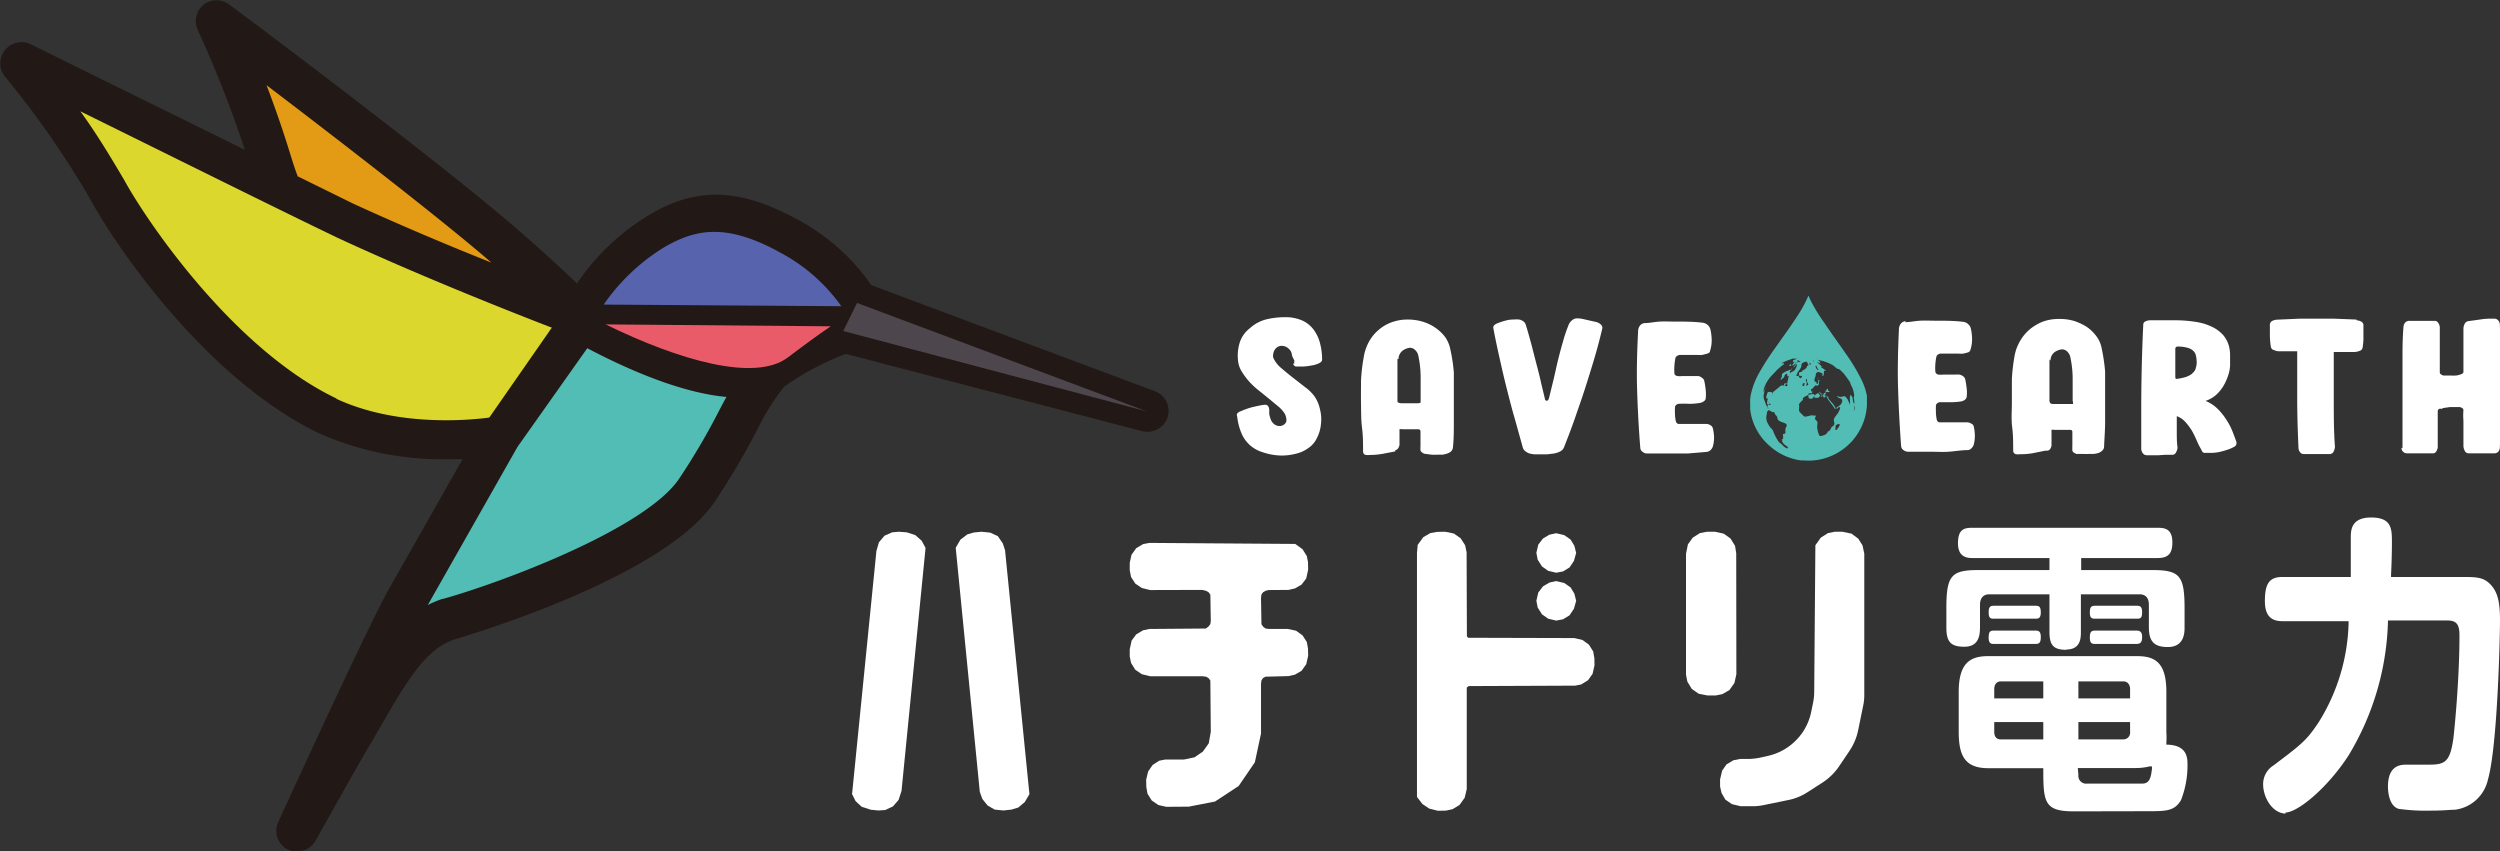
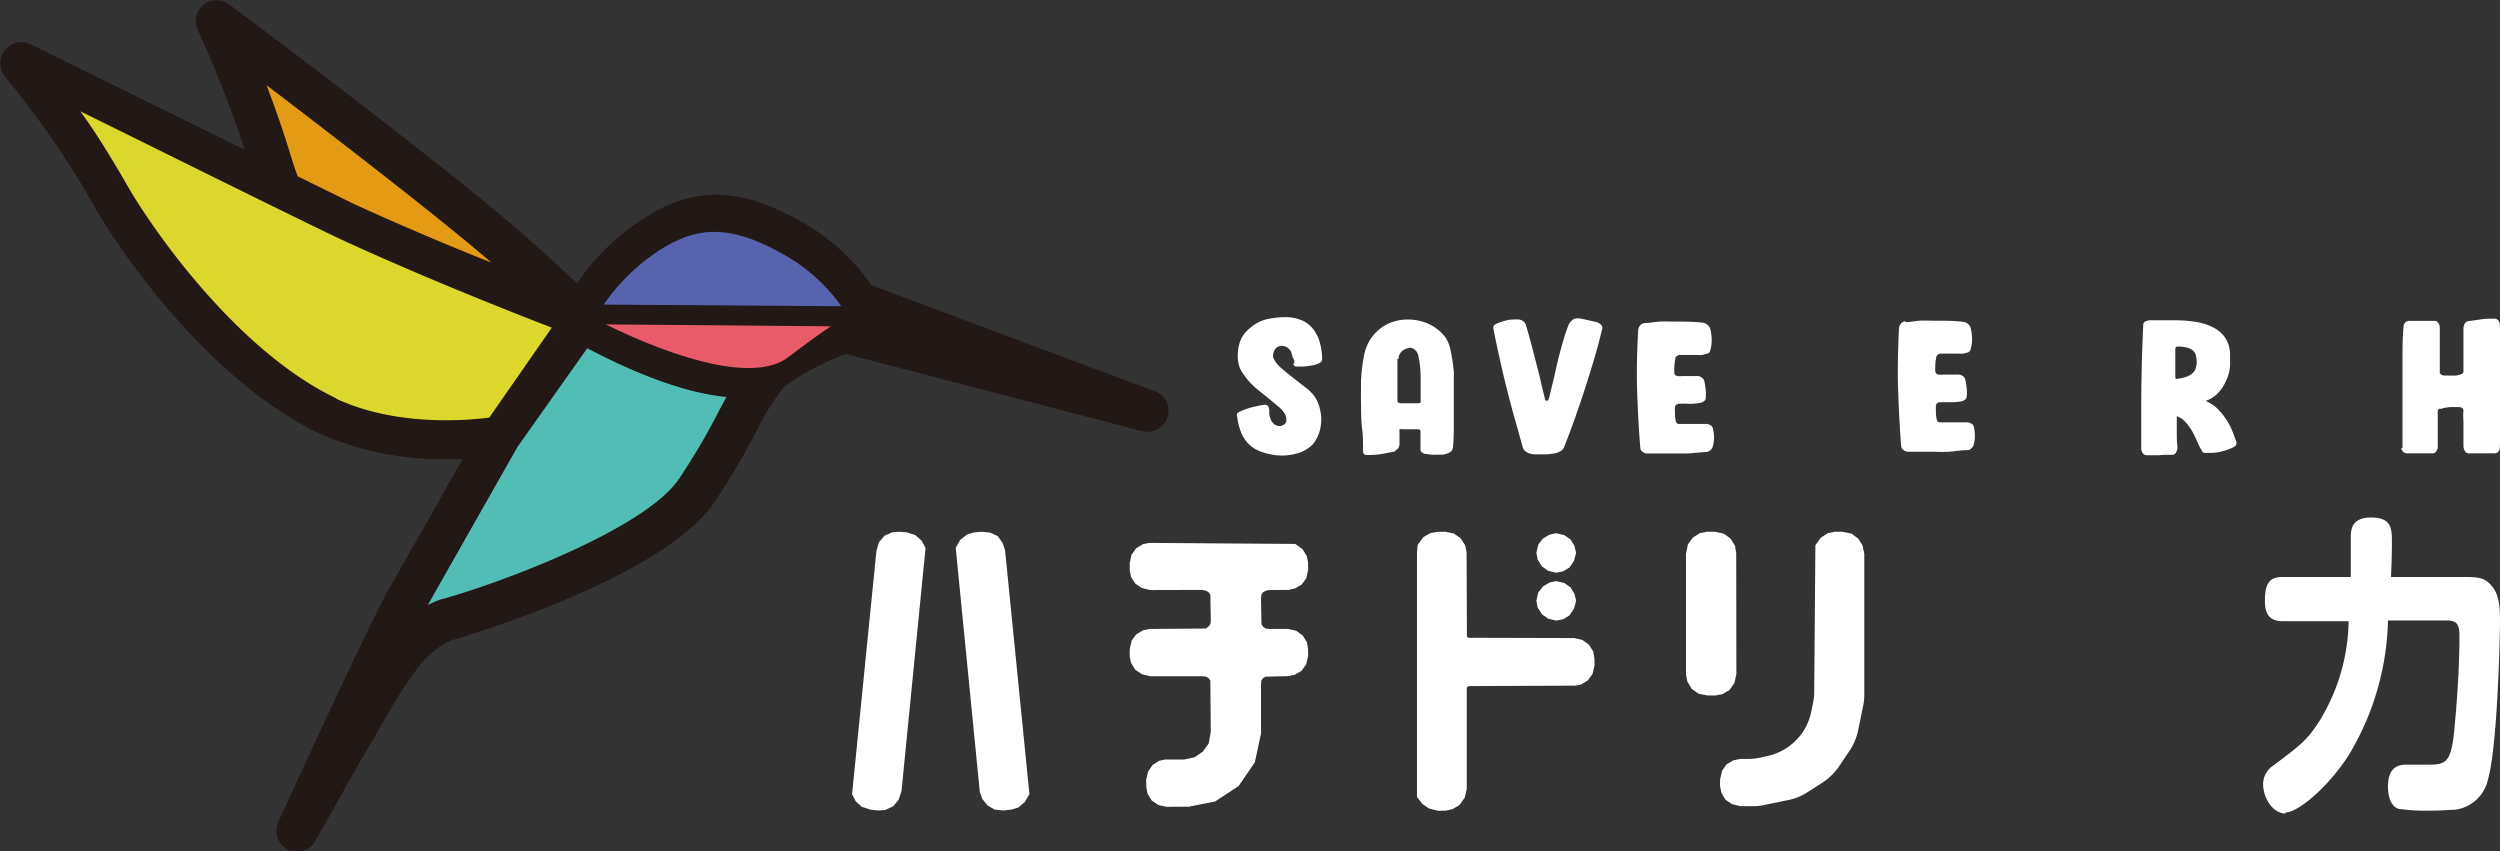
<svg xmlns="http://www.w3.org/2000/svg" viewBox="0 0 170.24 57.98">
  <rect x="0" y="0" width="170.24" height="57.98" fill="#333333" stroke="none" />
  <defs>
    <style>.cls-1{fill:#e39a14;}.cls-2{fill:#52bdb5;}.cls-3{fill:#221815;}.cls-4{fill:#dcd72c;}.cls-5{fill:#4d474d;}.cls-6{fill:#ea5b69;}.cls-7{fill:#5764ad;}.cls-8{fill:#fff;}</style>
  </defs>
  <g id="レイヤー_2" data-name="レイヤー 2">
    <g id="レイヤー_1-2" data-name="レイヤー 1">
      <path class="cls-1" d="M34.72,18.64l-1.09-1C30,14.55,22.19,8.55,17.6,5.07c.64,1.62,1.36,3.58,2,5.66.11.39.27.87.47,1.41L24,14.06c3.68,1.7,7.67,3.35,10.74,4.58" />
      <path class="cls-2" d="M35.05,30.28l-6.4,11.26-.17.33A6.52,6.52,0,0,1,30.24,41l0,0c4.13-1.15,14-4.86,16.23-8.32A48.24,48.24,0,0,0,49.26,28c.22-.42.43-.82.65-1.21-3.55-.19-7.95-2.34-10-3.43Z" />
      <path class="cls-3" d="M78.51,26.87l-19.4-7.26a11.3,11.3,0,0,0-.9-1.18,14.59,14.59,0,0,0-4.3-3.4c-3.72-2-6.54-2-9.72-.1a15.67,15.67,0,0,0-4.86,4.76q-1.36-1.38-4.15-3.8C29.85,11.28,16.06.92,15.47.48A1.2,1.2,0,0,0,14,.51a1.2,1.2,0,0,0-.32,1.43,78.75,78.75,0,0,1,3.4,8.73L2,3.23A1.18,1.18,0,0,0,.53,5.06a62.4,62.4,0,0,1,5.81,8.37c1.74,3.18,7.91,12.23,15.54,15.86A20.43,20.43,0,0,0,30.38,31c.57,0,1.09,0,1.56-.05l-5.36,9.44c-1.67,3.1-7.19,15.15-7.42,15.67a1.2,1.2,0,0,0,.54,1.55,1.3,1.3,0,0,0,.54.13,1.21,1.21,0,0,0,1-.61c0-.06,3-5.36,3.92-6.9,2.3-4,3.57-6.25,5.74-6.95.68-.2,14.19-4.18,17.55-9.29a52.66,52.66,0,0,0,2.87-4.87,16.32,16.32,0,0,1,1.87-3l0,0a18.85,18.85,0,0,1,4.34-2.28l20.19,5.29a1.53,1.53,0,0,0,.3,0,1.18,1.18,0,0,0,.42-2.29M49.26,28a48.24,48.24,0,0,1-2.75,4.66c-2.27,3.46-12.1,7.17-16.23,8.32l0,0a6.52,6.52,0,0,0-1.76.85l.17-.33,6.4-11.26,4.89-6.9c2,1.09,6.42,3.24,10,3.43-.22.39-.43.79-.65,1.21M19.59,10.73c-.63-2.08-1.35-4.05-2-5.67,4.59,3.49,12.41,9.49,16,12.63l1.09.95c-3.07-1.23-7.06-2.88-10.74-4.58l-3.92-1.92c-.2-.54-.36-1-.47-1.41M57,20.72v0h-.17l-15.22-.1A12.89,12.89,0,0,1,45.39,17c2.07-1.24,4-1.65,7.41.15A11.32,11.32,0,0,1,57,20.72M44.69,23l9,.06c-.51.3-1.08.64-1.72,1.05-1.31.83-4.33.1-7.29-1.11M23,16.2c6.68,3.08,14.3,6,15.86,6.59l-4.09,5.77a1.17,1.17,0,0,0-.9-.2c-.06,0-6,1.09-10.94-1.21C15.87,23.8,10,15.08,8.42,12.28c-1-1.72-2-3.34-3-4.7C10.57,10.11,18.79,14.16,23,16.2" />
      <path class="cls-3" d="M20.24,58a1.47,1.47,0,0,1-.65-.15A1.43,1.43,0,0,1,18.94,56c.23-.51,5.74-12.55,7.42-15.67l5.14-9.06q-.55,0-1.11,0a20.65,20.65,0,0,1-8.61-1.74c-7.69-3.66-13.91-12.76-15.65-16A62.16,62.16,0,0,0,.34,5.22a1.44,1.44,0,0,1,0-1.81A1.44,1.44,0,0,1,2.06,3L16.67,10.2a77.46,77.46,0,0,0-3.2-8.15A1.45,1.45,0,0,1,13.86.32a1.43,1.43,0,0,1,1.76,0C16.21.73,30,11.06,35.34,15.71c1.71,1.48,3,2.69,3.95,3.59a15.73,15.73,0,0,1,4.78-4.58c3.26-2,6.14-1.93,10,.1a14.61,14.61,0,0,1,4.38,3.45,10.78,10.78,0,0,1,.87,1.14l19.32,7.23a1.43,1.43,0,0,1,.87,1.77,1.45,1.45,0,0,1-1.73.95L57.6,24.1a18.66,18.66,0,0,0-4.2,2.23,15.66,15.66,0,0,0-1.82,2.9,51.66,51.66,0,0,1-2.88,4.89c-3.44,5.23-17.11,9.23-17.69,9.4-2.07.66-3.33,2.86-5.6,6.83-.87,1.42-3.41,6-3.91,6.87a1.43,1.43,0,0,1-1.26.76m11.7-27.27a.24.24,0,0,1,.21.11.23.23,0,0,1,0,.25l-5.36,9.44c-1.67,3.1-7.17,15.14-7.41,15.65a.94.94,0,0,0,.43,1.23A1,1,0,0,0,21.06,57c.51-.93,3.05-5.49,3.93-6.91C27.32,46,28.6,43.77,30.87,43c.58-.16,14.08-4.11,17.41-9.19A52.55,52.55,0,0,0,51.14,29,16.64,16.64,0,0,1,53,26a.13.13,0,0,1,.07-.06,18.61,18.61,0,0,1,4.43-2.32.2.2,0,0,1,.13,0l20.2,5.29A1,1,0,0,0,79,28.26a.94.94,0,0,0-.57-1.16L59,19.84a.23.23,0,0,1-.12-.1A10.39,10.39,0,0,0,58,18.59a14,14,0,0,0-4.23-3.34c-3.63-1.93-6.38-2-9.47-.1a15.3,15.3,0,0,0-4.79,4.67.23.23,0,0,1-.18.11.25.25,0,0,1-.2-.07c-.9-.92-2.29-2.19-4.13-3.78-5.34-4.63-19.11-15-19.69-15.4a.94.94,0,0,0-1.42,1.15,78.7,78.7,0,0,1,3.41,8.77.25.25,0,0,1-.07.26.23.23,0,0,1-.27,0L1.85,3.45a.94.94,0,0,0-1.16.26,1,1,0,0,0,0,1.19,62.36,62.36,0,0,1,5.85,8.41C8.28,16.47,14.41,25.46,22,29.07a20.31,20.31,0,0,0,8.4,1.68c.5,0,1,0,1.54,0ZM28.48,42.12a.23.23,0,0,1-.17-.07.24.24,0,0,1,0-.29l.17-.34,6.4-11.26,4.9-6.92a.24.24,0,0,1,.32-.08c1.78,1,6.3,3.22,9.88,3.4a.28.28,0,0,1,.2.13.25.25,0,0,1,0,.24c-.23.39-.43.78-.65,1.2L49.26,28l.22.11a48.13,48.13,0,0,1-2.77,4.69c-2.31,3.52-12.21,7.26-16.37,8.42a6.11,6.11,0,0,0-1.72.84.43.43,0,0,1-.14,0M40,23.7l-4.76,6.73L29.13,41.2a7.17,7.17,0,0,1,1-.42h.05c4.1-1.15,13.86-4.82,16.09-8.22A45.72,45.72,0,0,0,49,27.9l.22.12L49,27.9c.16-.3.31-.59.47-.87-3.36-.3-7.29-2.16-9.5-3.33m-9.64,5.17a18.2,18.2,0,0,1-7.58-1.5C15.71,24,9.73,15.21,8.2,12.4c-.85-1.5-1.85-3.08-3-4.68a.24.24,0,0,1,0-.3.24.24,0,0,1,.3-.06L23.06,16c6.71,3.08,14.37,6,15.84,6.58a.24.24,0,0,1,.15.16.26.26,0,0,1,0,.21L34.93,28.7a.21.21,0,0,1-.16.1.23.23,0,0,1-.18,0,1,1,0,0,0-.72-.16,20.29,20.29,0,0,1-3.5.27M6.17,8.22c.92,1.35,1.74,2.67,2.46,3.94C10.15,14.94,16,23.61,23,26.92c4.86,2.27,10.72,1.21,10.78,1.2a1.4,1.4,0,0,1,.88.11l3.77-5.32c-2-.77-9.23-3.56-15.58-6.49h0L6.17,8.22m44.24,16.5a17.68,17.68,0,0,1-5.82-1.48.24.24,0,0,1-.14-.28.25.25,0,0,1,.24-.2h0l9,.07a.25.25,0,0,1,.24.18.26.26,0,0,1-.12.28c-.53.3-1.11.65-1.7,1a3.21,3.21,0,0,1-1.71.39M46,23.27c2.8,1,4.88,1.23,5.81.64l1-.6ZM57,21h-.17l-15.22-.11a.26.26,0,0,1-.22-.13.27.27,0,0,1,0-.26,13.16,13.16,0,0,1,3.9-3.7c2.13-1.29,4.16-1.71,7.64.14a11.79,11.79,0,0,1,4.27,3.67.27.27,0,0,1,0,.26l0,0A.22.22,0,0,1,57,21m-14.9-.61,14.44.1a11.53,11.53,0,0,0-3.82-3.12c-3.28-1.74-5.17-1.35-7.16-.16a12.46,12.46,0,0,0-3.46,3.18m-7.34-1.48-.09,0c-2.8-1.12-6.94-2.83-10.76-4.59L20,12.36a.28.28,0,0,1-.12-.14c-.18-.49-.34-1-.48-1.42-.54-1.79-1.21-3.69-2-5.64a.24.24,0,0,1,.08-.29.24.24,0,0,1,.3,0c4.42,3.36,12.38,9.46,16,12.63.4.34.76.66,1.09,1a.25.25,0,0,1,0,.31.27.27,0,0,1-.21.12M20.26,12l3.82,1.88c3.23,1.48,6.7,2.94,9.38,4-3.46-3-10.8-8.65-15.31-12.08.64,1.68,1.2,3.32,1.67,4.87.13.42.27.85.44,1.3" />
      <path class="cls-3" d="M20.48,56.05c1-2.2,5.34-11.58,7-14.74l1.64,1.53c-1.78,1.21-3.08,3.48-5,6.78-.73,1.2-2.66,4.64-3.66,6.43m13.1-26.42.47-.07h0l0,0ZM52,25.7l-.83-.05a3.65,3.65,0,0,0,1.2-.33l0,.06c-.22.28-.41.53-.58.78Zm-7.71-1.62c-1.5-.62-2.82-1.29-3.63-1.72l.11-.15-1-.39,5,0Zm-5-2.43c-.65-.25-2.51-1-5-1.94l1.19-1.93q1.92,1.7,3,2.76l1,1-.11.15ZM4.47,8.23c-1.61-2.29-2.93-3.86-3-4L6,6.5Zm10.8-5.75c-.29-.67-.48-1.06-.48-1.07l.09.08Z" />
      <path class="cls-4" d="M22.89,27.15c4.92,2.29,10.88,1.22,10.94,1.21a1.17,1.17,0,0,1,.9.2l4.09-5.77C37.26,22.2,29.64,19.28,23,16.2c-4.17-2-12.39-6.09-17.53-8.62,1,1.36,2,3,3,4.7,1.53,2.8,7.45,11.53,14.47,14.87" />
      <rect class="cls-3" x="31.65" y="25.05" width="8.93" height="1.69" transform="translate(-5.76 40.76) rotate(-55.19)" />
-       <polygon class="cls-5" points="58.36 20.63 78.08 28.01 57.42 22.54 58.36 20.63" />
      <path class="cls-6" d="M53.65,24.34c1.08-.82,2.05-1.53,2.92-2.12l-15.33-.13c5,2.45,10.18,3.94,12.41,2.25" />
      <path class="cls-7" d="M52.9,17.07c-3.56-1.89-5.62-1.46-7.79-.16a13.74,13.74,0,0,0-4,3.83l16,.11h.18v0a12,12,0,0,0-4.39-3.77" />
-       <path class="cls-8" d="M141.23,55.25c-2,0-2.09-.59-2.09-2.83v-.11h-3.76c-1.69,0-2-1-2-2.53V47.12c0-2,.81-2.44,2-2.44h10.14c1.22,0,2,.42,2,2.44v2.75a5.35,5.35,0,0,1,0,.72v.12h.12c1.32.06,1.32.94,1.32,1.36a6.47,6.47,0,0,1-.44,2.41c-.45.76-1,.76-2.34.76Zm.3-2.48a.53.53,0,0,0,.6.59c1.32,0,3.57,0,3.75,0,.53,0,.59-.47.66-1l0-.17-.17,0a3.88,3.88,0,0,1-.88.11h-4Zm0-2.42h3.07a.46.46,0,0,0,.45-.52v-.66h-3.52Zm-5.73-.52c0,.45.27.52.43.52h2.91V49.17H135.8Zm5.73-2.27h3.52v-.63c0-.32-.18-.53-.45-.53h-3.07Zm-5.28-1.16c-.28,0-.45.2-.45.53v.63h3.34V46.4Zm4.47-2.15c-.88,0-1.16-.3-1.16-1.23V40.47h-4.11c-.23,0-.62.1-.62.72v1.53c0,.61-.12,1.32-1.07,1.32s-1.22-.36-1.22-1.32V41.43c0-2.22.32-2.61,2.15-2.61h4.87V38h-5.23c-.29,0-1,0-1-1s.46-1.06,1-1.06h12.6c.5,0,1,.08,1,1,0,.76-.29,1.06-1,1.06h-5.21v.82h4.87c1.85,0,2.17.39,2.17,2.61v1.29c0,.33,0,1.34-1.14,1.34-.93,0-1.29-.38-1.29-1.34V41.19c0-.59-.34-.72-.63-.72h-4V43c0,.43,0,1.23-1,1.23m2-.38c-.2,0-.39,0-.39-.42s.1-.49.39-.49h2.78c.2,0,.39.06.39.42s-.1.49-.39.49Zm-6.9,0c-.18,0-.38,0-.38-.42s.09-.49.38-.49h2.78c.19,0,.39,0,.39.44s-.15.47-.39.47Zm6.9-1.72c-.22,0-.39,0-.39-.42s.13-.46.39-.46h2.78c.2,0,.39,0,.39.44s-.14.44-.39.44Zm-6.9,0c-.22,0-.38,0-.38-.42s.13-.46.38-.46h2.78c.21,0,.39,0,.39.44s-.18.44-.39.44Z" />
      <path class="cls-8" d="M155.65,55.4c-.88,0-1.54-1.06-1.54-2a1.5,1.5,0,0,1,.71-1.28c1.92-1.45,2.27-1.71,3.11-3a13.35,13.35,0,0,0,2-6.69v-.13h-4.5c-.55,0-1.2-.16-1.2-1.36s.3-1.65,1.2-1.65h4.65s0-2.49,0-2.67c0-.48,0-1.38,1.38-1.38s1.42.74,1.42,1.64c0,.23,0,1.11-.06,2.29v.12h4.74c1.07,0,1.56,0,2.05.53s.63,1.22.63,2.43c0,1-.16,8.53-.82,10.83a2.64,2.64,0,0,1-2.25,2.06c-.35,0-.76.06-1.59.06a13.53,13.53,0,0,1-2.24-.12c-.7-.21-.73-1.3-.73-1.52,0-1.49.92-1.49,1.27-1.49l.77,0,.73,0c1.09,0,1.46-.14,1.69-1.82.06-.5.41-3.92.41-7,0-.82-.27-1-.87-1h-4v.11a18.56,18.56,0,0,1-2.7,9.11c-1.44,2.21-3.45,3.86-4.29,3.86" />
      <polygon class="cls-8" points="68.29 37.01 67.95 36.51 67.43 36.27 66.85 36.21 66.31 36.26 65.87 36.39 65.4 36.75 65.08 37.3 66.72 53.92 66.89 54.4 67.25 54.85 67.73 55.13 68.33 55.19 68.88 55.13 69.34 54.99 69.78 54.62 70.1 54.08 68.44 37.47 68.29 37.01" />
      <polygon class="cls-8" points="62.33 36.44 61.75 36.25 61.21 36.21 60.75 36.25 60.23 36.48 59.85 36.93 59.68 37.52 58.03 54 58.02 54.07 58.26 54.55 58.68 54.94 59.3 55.14 59.81 55.19 60.28 55.16 60.81 54.91 61.19 54.47 61.39 53.86 63.02 37.38 63.02 37.3 62.76 36.82 62.33 36.44" />
      <polygon class="cls-8" points="86.01 40.33 86.18 40.23 86.38 40.18 87.74 40.17 88.18 40.07 88.63 39.81 88.95 39.39 89.08 38.79 89.07 38.28 88.99 37.87 88.7 37.4 88.2 37.04 78.27 36.97 77.84 37.05 77.37 37.33 77.05 37.78 76.93 38.33 76.93 38.83 77.02 39.29 77.31 39.74 77.75 40.04 78.32 40.18 81.87 40.17 82.12 40.23 82.3 40.33 82.42 40.49 82.45 42.29 82.42 42.5 82.29 42.67 82.11 42.8 78.27 42.83 77.84 42.92 77.37 43.2 77.06 43.62 76.93 44.22 76.93 44.7 77.02 45.14 77.3 45.6 77.75 45.91 78.32 46.05 81.89 46.05 82.13 46.08 82.3 46.18 82.42 46.34 82.45 49.84 82.31 50.62 81.91 51.18 81.34 51.57 80.63 51.72 79.35 51.72 78.94 51.8 78.49 52.09 78.18 52.54 78.05 53.09 78.06 53.59 78.14 54.05 78.43 54.51 78.88 54.82 79.42 54.94 80.95 54.93 82.74 54.58 84.35 53.52 85.45 51.91 85.87 49.95 85.87 46.57 85.9 46.33 86.01 46.17 86.17 46.08 87.74 46.04 88.18 45.94 88.63 45.68 88.95 45.23 89.08 44.66 89.07 44.17 88.99 43.72 88.7 43.27 88.26 42.95 87.69 42.83 86.41 42.83 86.18 42.8 86.02 42.68 85.9 42.51 85.87 40.72 85.9 40.48 86.01 40.33" />
      <polygon class="cls-8" points="108.49 44.36 108.2 43.9 107.76 43.58 107.21 43.45 99.98 43.43 99.89 43.34 99.87 37.61 99.77 37.13 99.46 36.65 99 36.33 98.41 36.21 97.86 36.22 97.4 36.3 96.92 36.58 96.54 37.1 96.49 37.66 96.49 54.27 96.86 54.75 97.32 55.06 97.91 55.21 98.46 55.2 98.92 55.1 99.39 54.81 99.74 54.32 99.88 53.73 99.88 46.82 100.01 46.72 107.26 46.69 107.67 46.61 108.14 46.32 108.45 45.88 108.58 45.3 108.57 44.82 108.49 44.36" />
      <polygon class="cls-8" points="105 41.83 105.42 42.13 105.97 42.26 106.44 42.17 106.88 41.9 107.18 41.45 107.33 40.91 107.21 40.43 106.95 40 106.52 39.7 105.97 39.57 105.51 39.67 105.07 39.93 104.75 40.35 104.62 40.91 104.71 41.37 105 41.83" />
      <path class="cls-8" d="M126.83,37.14l-.29-.46-.46-.34-.62-.13h-.52l-.46.09-.49.31-.37.52-.08,10a3.72,3.72,0,0,1-.08.74l-.12.59a3.88,3.88,0,0,1-.57,1.38,3.94,3.94,0,0,1-1.1,1.09l0,0a3.89,3.89,0,0,1-1.31.55l-.49.11a4.41,4.41,0,0,1-.73.09h-.64l-.46.09-.47.28-.3.43-.14.59v.49l.1.44.26.45.45.31.59.14h.8a3.44,3.44,0,0,0,.78-.08l1.61-.33A3.74,3.74,0,0,0,123,54l1.12-.72a4,4,0,0,0,1.11-1.09l.72-1.07a3.91,3.91,0,0,0,.58-1.38l.34-1.66a3.44,3.44,0,0,0,.08-.78v-9.6Z" />
      <polygon class="cls-8" points="117.77 46.99 118.11 46.5 118.24 45.91 118.23 37.67 118.15 37.17 117.84 36.67 117.38 36.34 116.78 36.21 116.24 36.21 115.76 36.3 115.27 36.61 114.94 37.07 114.81 37.71 114.81 45.95 114.9 46.41 115.2 46.91 115.67 47.24 116.28 47.36 116.83 47.36 117.28 47.27 117.77 46.99" />
      <polygon class="cls-8" points="105 38.57 105.42 38.87 105.97 39 106.44 38.91 106.88 38.64 107.18 38.19 107.33 37.65 107.21 37.17 106.95 36.74 106.52 36.44 105.97 36.31 105.51 36.41 105.07 36.67 104.75 37.09 104.62 37.65 104.71 38.11 105 38.57" />
      <path class="cls-8" d="M88.14,24.76a.81.81,0,0,1,0-.21L88,24.27,87.94,24a.71.71,0,0,0-.15-.22.7.7,0,0,0-.5-.23.55.55,0,0,0-.28.07.61.61,0,0,0-.2.19.64.64,0,0,0-.1.26.52.52,0,0,0,0,.3,1.9,1.9,0,0,0,.52.68c.26.22.53.45.83.68l.86.67a2.79,2.79,0,0,1,.62.63,2.55,2.55,0,0,1,.35.86,2.69,2.69,0,0,1,.06,1,2.5,2.5,0,0,1-.27.93,1.69,1.69,0,0,1-.63.72,2.25,2.25,0,0,1-.82.36,3.81,3.81,0,0,1-1,.12A4.1,4.1,0,0,1,86,30.8a2.31,2.31,0,0,1-.9-.5,2.25,2.25,0,0,1-.57-.82,3.92,3.92,0,0,1-.28-1.11.23.23,0,0,1,0-.21A.55.55,0,0,1,84.5,28a5.12,5.12,0,0,1,.76-.27c.3-.07.56-.13.79-.16a.57.57,0,0,1,.18,0,.26.26,0,0,1,.14.11.58.58,0,0,1,.06.22c0,.09,0,.19,0,.29a2,2,0,0,0,.09.33.66.66,0,0,0,.17.29.51.51,0,0,0,.21.15.46.46,0,0,0,.23.05.48.48,0,0,0,.26-.07.46.46,0,0,0,.19-.2.56.56,0,0,0,0-.3.83.83,0,0,0-.17-.38,2,2,0,0,0-.41-.42l-.59-.49-.68-.55a5.48,5.48,0,0,1-.66-.61,5.07,5.07,0,0,1-.5-.67,1.69,1.69,0,0,1-.26-.73,3,3,0,0,1,.1-1.23,2,2,0,0,1,.69-1,2.66,2.66,0,0,1,1.08-.6,5.45,5.45,0,0,1,1.31-.16,2.79,2.79,0,0,1,1.22.24,2,2,0,0,1,.78.66,2.65,2.65,0,0,1,.41.92,4.22,4.22,0,0,1,.13,1.06c0,.11-.07.19-.22.26a1.71,1.71,0,0,1-.51.15,4,4,0,0,1-.58.07h-.43a.21.21,0,0,1-.16-.06.47.47,0,0,1-.08-.14" />
      <path class="cls-8" d="M95,30.74l-.83.16a5,5,0,0,1-.85.08,1.65,1.65,0,0,1-.32,0,.23.23,0,0,1-.18-.21c0-.55,0-1.09-.07-1.63s-.06-1.08-.07-1.62,0-1.08,0-1.62a12.61,12.61,0,0,1,.19-1.61,3.23,3.23,0,0,1,.34-1,2.82,2.82,0,0,1,.63-.79,2.76,2.76,0,0,1,.89-.54,3.11,3.11,0,0,1,1.13-.2,3.43,3.43,0,0,1,1,.14,3,3,0,0,1,1.51,1,2.12,2.12,0,0,1,.37.79A11.6,11.6,0,0,1,99,25.35c0,.57,0,1.14,0,1.71s0,1.15,0,1.72,0,1.13-.06,1.68a.45.45,0,0,1-.12.27.68.68,0,0,1-.26.15,1.59,1.59,0,0,1-.33.08l-.32,0a3.25,3.25,0,0,1-.44,0L97,30.9a.51.51,0,0,1-.16-.09.25.25,0,0,1-.11-.14,1.88,1.88,0,0,1,0-.28v-1c0-.11-.06-.16-.17-.16l-.54,0h-.52a.56.56,0,0,0-.2,0s0,.07,0,.15,0,.29,0,.45,0,.31,0,.46a.65.65,0,0,1-.08.22.29.29,0,0,1-.19.14m.13-6.21c0,.28,0,.54,0,.77s0,.47,0,.68,0,.43,0,.63,0,.43,0,.65,0,.21.06.24.12.05.26.05h1a.44.44,0,0,0,.26-.05s0-.1,0-.2c0-.51,0-1,0-1.53a7,7,0,0,0-.17-1.51.68.68,0,0,0-.19-.32.51.51,0,0,0-.37-.17h0a1.08,1.08,0,0,0-.5.2.75.75,0,0,0-.28.57" />
      <path class="cls-8" d="M102,22a5.31,5.31,0,0,1,.53-.17,1.9,1.9,0,0,1,.54-.07,1.72,1.72,0,0,1,.39,0,.65.65,0,0,1,.28.13.39.39,0,0,1,.15.2c.11.34.22.73.34,1.17s.23.89.35,1.35.24.91.34,1.36.2.83.28,1.18c0,.09.07.14.13.14s.12-.06.15-.18c.09-.35.18-.74.29-1.18s.2-.9.31-1.35.23-.9.36-1.34a9.61,9.61,0,0,1,.39-1.15.77.77,0,0,1,.22-.28.51.51,0,0,1,.37-.13c.23,0,.44.06.62.1l.62.14a.69.69,0,0,1,.35.18.28.28,0,0,1,.1.27c-.17.71-.35,1.4-.55,2.07s-.41,1.34-.62,2-.45,1.33-.68,2-.49,1.34-.75,2a.54.54,0,0,1-.25.29,1.46,1.46,0,0,1-.43.15l-.49.06-.42,0h-.4a2.2,2.2,0,0,1-.37-.06.9.9,0,0,1-.3-.17.5.5,0,0,1-.17-.3c-.2-.7-.38-1.38-.56-2s-.36-1.33-.53-2-.32-1.33-.47-2-.3-1.36-.43-2.07a.21.21,0,0,1,.08-.21A.73.73,0,0,1,102,22" />
      <path class="cls-8" d="M112,22c.32,0,.66-.08,1-.1s.75,0,1.15,0c.61,0,1.22,0,1.83.08a.66.66,0,0,1,.33.17.64.64,0,0,1,.17.31,3.79,3.79,0,0,1,.08.73,2.37,2.37,0,0,1-.12.73c0,.08-.09.13-.21.17l-.32.08a1.62,1.62,0,0,1-.31,0h-.85c-.13,0-.26,0-.39,0a.38.38,0,0,0-.17.08.2.2,0,0,0-.1.13,4,4,0,0,0-.07.52,3.25,3.25,0,0,0,0,.51c0,.12.09.18.23.2a1.27,1.27,0,0,0,.28,0h.79l.35,0a.57.57,0,0,1,.23.12.34.34,0,0,1,.15.19,5.29,5.29,0,0,1,.1.62,2.64,2.64,0,0,1,0,.61.29.29,0,0,1-.13.18.62.62,0,0,1-.22.1,4.54,4.54,0,0,1-.75.07,6.06,6.06,0,0,0-.75,0,.26.26,0,0,0-.15.07.22.22,0,0,0-.09.14,4.42,4.42,0,0,0,0,.49,2.33,2.33,0,0,0,.06.49.19.19,0,0,0,.07.12.16.16,0,0,0,.13.06h.15l.75,0c.25,0,.49,0,.75,0h.27a.59.59,0,0,1,.24.09.32.32,0,0,1,.15.18,2.79,2.79,0,0,1,.09.61,2.32,2.32,0,0,1-.07.61.6.6,0,0,1-.14.26.46.46,0,0,1-.27.15l-1.3.11c-.42,0-.86,0-1.29,0l-.74,0-.74,0a.44.44,0,0,1-.31-.11.34.34,0,0,1-.16-.24c-.11-1.35-.18-2.7-.22-4s0-2.67.07-4a.57.57,0,0,1,.12-.35A.45.45,0,0,1,112,22" />
      <path class="cls-8" d="M129.73,21.94c.31,0,.65-.08,1-.1s.75,0,1.15,0c.61,0,1.22,0,1.84.08a.56.56,0,0,1,.32.17.54.54,0,0,1,.17.3,3.22,3.22,0,0,1,.08.74,2.31,2.31,0,0,1-.12.72A.25.25,0,0,1,134,24a3,3,0,0,1-.32.08,1.53,1.53,0,0,1-.3,0h-.86l-.39,0a.41.41,0,0,0-.17.07.26.26,0,0,0-.1.14,3.63,3.63,0,0,0-.07.51,3.25,3.25,0,0,0,0,.51.24.24,0,0,0,.23.2,1.27,1.27,0,0,0,.28,0h.79a1.9,1.9,0,0,1,.35,0,.64.64,0,0,1,.24.11.41.41,0,0,1,.14.19,6,6,0,0,1,.1.62,2.27,2.27,0,0,1,0,.62.32.32,0,0,1-.13.18.55.55,0,0,1-.22.1,4.56,4.56,0,0,1-.75.06c-.25,0-.5,0-.75,0a.34.34,0,0,0-.15.07.24.24,0,0,0-.09.14,4.57,4.57,0,0,0,0,.49,2.41,2.41,0,0,0,.06.5.25.25,0,0,0,.07.12.21.21,0,0,0,.13.05h.15l.75,0,.75,0H134a.59.59,0,0,1,.24.09.27.27,0,0,1,.16.17,2.91,2.91,0,0,1,.08.62,2.37,2.37,0,0,1-.07.61.49.49,0,0,1-.14.25.37.37,0,0,1-.27.15c-.43,0-.86.08-1.29.11s-.86,0-1.3,0h-.74l-.74,0a.51.51,0,0,1-.31-.11.37.37,0,0,1-.16-.25c-.1-1.35-.17-2.69-.21-4s0-2.68.06-4a.63.63,0,0,1,.13-.36.47.47,0,0,1,.34-.17" />
-       <path class="cls-8" d="M139.27,30.69l-.84.17a4.76,4.76,0,0,1-.84.07,1.66,1.66,0,0,1-.32,0,.25.25,0,0,1-.18-.22c0-.54,0-1.09-.07-1.63S137,28,137,27.43s0-1.07,0-1.61a12.77,12.77,0,0,1,.19-1.62,3.13,3.13,0,0,1,1-1.75,3.36,3.36,0,0,1,.9-.54,3.12,3.12,0,0,1,1.13-.19,3.42,3.42,0,0,1,1,.13,3.88,3.88,0,0,1,.85.39,2.7,2.7,0,0,1,.65.61,1.93,1.93,0,0,1,.38.79,13,13,0,0,1,.25,1.66c0,.57,0,1.14,0,1.71s0,1.15,0,1.72-.05,1.13-.07,1.69a.37.37,0,0,1-.12.26.72.72,0,0,1-.25.16,1.6,1.6,0,0,1-.33.07l-.32,0a3.25,3.25,0,0,1-.44,0l-.43,0-.16-.08a.29.29,0,0,1-.11-.14,2,2,0,0,1,0-.29c0-.11,0-.22,0-.34v-.64c0-.1-.05-.15-.16-.15l-.54,0h-.52a.56.56,0,0,0-.2,0s0,.07,0,.16,0,.29,0,.45,0,.31,0,.46a.74.74,0,0,1-.08.22.28.28,0,0,1-.19.13m.13-6.21q0,.42,0,.78c0,.23,0,.46,0,.68s0,.42,0,.63,0,.42,0,.65a.35.35,0,0,0,.06.24.44.44,0,0,0,.26.05h1c.14,0,.23,0,.26,0s.05-.1,0-.2c0-.5,0-1,0-1.52a7.08,7.08,0,0,0-.17-1.52.73.73,0,0,0-.19-.32.5.5,0,0,0-.37-.16h0a1.06,1.06,0,0,0-.5.19.72.72,0,0,0-.28.57" />
      <path class="cls-8" d="M152.28,30.1a.26.26,0,0,1-.1.3,2.25,2.25,0,0,1-.46.21c-.17.06-.35.11-.55.16a3,3,0,0,1-.58.07l-.25,0-.24,0a.27.27,0,0,1-.12-.07.5.5,0,0,1-.07-.13l-.12-.22c-.06-.1-.13-.26-.22-.46a6.07,6.07,0,0,0-.31-.63,4.31,4.31,0,0,0-.44-.59,1.44,1.44,0,0,0-.59-.4c0,.38,0,.73,0,1.07s0,.69.05,1.06a.64.64,0,0,1-.09.31.29.29,0,0,1-.23.19l-.53,0L147,31h-.41l-.41,0a.35.35,0,0,1-.26-.13.64.64,0,0,1-.11-.27c0-.42,0-.86,0-1.29s0-.88,0-1.34q0-3,.14-5.91a.25.25,0,0,1,.16-.18.77.77,0,0,1,.28-.07c.26,0,.54,0,.83,0l.88,0a8.8,8.8,0,0,1,1.36.1,3.86,3.86,0,0,1,1.26.39,2.4,2.4,0,0,1,.68.53,2,2,0,0,1,.35.63,2.38,2.38,0,0,1,.11.7q0,.36,0,.72a2.44,2.44,0,0,1-.15.74,3.38,3.38,0,0,1-.34.72,2.61,2.61,0,0,1-.51.59,2.11,2.11,0,0,1-.67.37,2.51,2.51,0,0,1,.8.52,4.12,4.12,0,0,1,.59.72,4.4,4.4,0,0,1,.44.83c.12.3.22.58.31.84m-3.06-4.78a.61.61,0,0,0,.26-.39,1.25,1.25,0,0,0,.05-.5,2,2,0,0,0-.06-.38.64.64,0,0,0-.19-.29.9.9,0,0,0-.38-.19,2.25,2.25,0,0,0-.65-.08.15.15,0,0,0-.17.16c0,.28,0,.59,0,.92s0,.64,0,.92.06.19.17.19a3.46,3.46,0,0,0,.52-.11,1.57,1.57,0,0,0,.48-.25" />
-       <path class="cls-8" d="M160.48,21.81a.8.8,0,0,1,.31.09.28.28,0,0,1,.15.22q0,.42,0,.75a4.16,4.16,0,0,1-.06.82.29.29,0,0,1-.22.21,1,1,0,0,1-.36.07l-.79,0-.37,0h0l-.22,0c0,1,0,2.11,0,3.2s0,2.17.08,3.25a.79.79,0,0,1-.08.31.31.31,0,0,1-.24.19l-.53,0h-.86l-.41,0a.32.32,0,0,1-.26-.13.52.52,0,0,1-.1-.26q-.09-1.87-.09-3.51c0-1.09,0-2.12,0-3.1h-.05s0,0-.06,0l-.34,0-.79,0h0a.84.84,0,0,1-.34-.08.28.28,0,0,1-.21-.2,5.23,5.23,0,0,1-.07-.82c0-.22,0-.47,0-.75a.3.3,0,0,1,.15-.21.8.8,0,0,1,.31-.09l1.57-.07,1.18,0,1.15,0,1.53.06" />
      <path class="cls-8" d="M163.6,30.52c0-.61,0-1.23,0-1.87s0-1.28,0-2,0-1.38,0-2.11,0-1.5.07-2.31a.5.5,0,0,1,.11-.26.36.36,0,0,1,.26-.12l.41,0h.86l.53,0a.33.33,0,0,1,.23.2.51.51,0,0,1,.07.3v1.48c0,.24,0,.48,0,.72s0,.52,0,.82a.17.17,0,0,0,.08.12.48.48,0,0,0,.16.08h.5a2.58,2.58,0,0,0,.38,0,1.39,1.39,0,0,0,.34-.09q.15-.06.15-.15c0-.3,0-.57,0-.81s0-.48,0-.7,0-.46,0-.7,0-.48,0-.75a.75.75,0,0,1,.08-.31.34.34,0,0,1,.24-.19l.8-.11a4.17,4.17,0,0,1,.71-.06h.29a.35.35,0,0,1,.26.13.43.43,0,0,1,.1.25c.1,3.06.1,5.87,0,8.41a.49.49,0,0,1-.1.26.34.34,0,0,1-.26.12l-.41,0h-.86l-.53,0a.3.3,0,0,1-.24-.19.75.75,0,0,1-.08-.3c0-.28,0-.51,0-.69s0-.35,0-.51,0-.34,0-.53a4.39,4.39,0,0,1,0-.73.16.16,0,0,0-.08-.13.47.47,0,0,0-.17-.07h-.25l-.42,0-.42.06a.43.43,0,0,0-.16.07A.17.17,0,0,0,166,28c0,.3,0,.54,0,.72s0,.34,0,.49v1.17a.51.51,0,0,1-.07.3.27.27,0,0,1-.23.19l-.53,0h-.86l-.41,0a.36.36,0,0,1-.27-.12.37.37,0,0,1-.1-.26" />
-       <path class="cls-2" d="M127.14,27a4.37,4.37,0,0,0-.41-1.2,13.11,13.11,0,0,0-1.07-1.76c-.45-.66-.93-1.3-1.39-2a12,12,0,0,1-1-1.63l-.12-.28s0,0,0,0a9.14,9.14,0,0,1-.81,1.47c-.44.68-.92,1.33-1.39,2a19.25,19.25,0,0,0-1.17,1.81,5.42,5.42,0,0,0-.53,1.35,3.07,3.07,0,0,0-.07.42s0,0,0,.06v.36a2.66,2.66,0,0,1,0,.28,3.89,3.89,0,0,0,1.31,2.47,4,4,0,0,0,2.12,1h.18a3.83,3.83,0,0,0,1.49-.15,4,4,0,0,0,2.77-3,5,5,0,0,0,.08-.56.13.13,0,0,1,0-.06v-.35c0-.1,0-.2,0-.3m-3.6-2.37,0,0s0,0,0,.05h0s-.06,0-.06-.05,0,0,0,0m-.23.16s.07,0,.06.05v0c0,.05,0,.07,0,.11h0s-.08-.09-.08-.13,0-.06.06-.05m-.23,1.09s0,.07,0,.12,0,.05,0,.08a.89.89,0,0,1,.08.17s0,0,0,.05a.33.33,0,0,1-.16.05s0,0,0,0h0a.26.26,0,0,0,0-.34,0,0,0,0,1,0-.05s0,0,0,0h0s0,0,0,0m-.19.23s0,0,.09,0,0,.05,0,.08,0,.12-.12.11,0,0,0,0,0-.08,0-.13m-.15-.44a.09.09,0,0,1-.1-.13.07.07,0,0,1,.08,0,.13.13,0,0,0,.12,0s0,0,0,.05a.13.13,0,0,1-.14.12m0-1.11s0,0,0,0a.25.25,0,0,1-.09,0,.57.57,0,0,0-.19.1s0,0,0,0,0,0,0-.06l.06,0s.05,0,.05-.05.16-.09.22,0m-.38.22s0,0,0,.05,0,0,0,0a0,0,0,0,1,0-.06.49.49,0,0,1,.14-.11s0,0,0,0-.09,0-.05.09m-.25,0s-.09.07-.14.09,0,0-.06,0,0-.06,0-.08h0l.16-.13a.43.43,0,0,1,.25-.1c-.11,0-.14.16-.22.22m.46-.26c0,.06-.12,0-.17,0a.15.15,0,0,1,.17,0m-.15.06a.23.23,0,0,1-.1.07s0,0,0,0,0,0,0,0,.07-.06.12,0m-.66,5.86a1,1,0,0,1-.36-.26.65.65,0,0,0-.16-.13.64.64,0,0,1-.13-.15,3.51,3.51,0,0,1-.33-.64.35.35,0,0,0-.12-.19,1,1,0,0,1-.22-.31.8.8,0,0,1-.09-.7s0-.05,0-.08a.25.25,0,0,1,.08-.14c.05-.06.08,0,.12,0l.16.1a.11.11,0,0,0,.08,0,.09.09,0,0,1,.09.08.23.23,0,0,0,.1.15s0,0,0,0,0,0,0,0a.4.4,0,0,1,.09.2.2.2,0,0,0,.11.16.93.93,0,0,0,.27.12l.15.06a.16.16,0,0,1,.09.2s0,0,0,0a.49.49,0,0,0-.08.37c0,.1,0,.12-.1.15h0c-.07,0-.08,0-.06.11a.45.45,0,0,1,0,.16c0,.08,0,.09-.1.08l.07.08c-.06,0-.07.07,0,.13a.49.49,0,0,0,.18.2l.22.17a.12.12,0,0,1-.09,0m-1.25-3.05a.12.12,0,0,1,0-.05c0-.05-.06-.11-.11-.14s0,0,0,0,0,0,0,0l0,0a.66.66,0,0,1,.15.19s0,0,0,0m0,.07s.06,0,.09,0l0,.06s0,0,0,0h-.08a.05.05,0,0,1-.07,0s0,0,0-.05m-.09,0s0,0,0,0a.05.05,0,0,1,0-.05s0,0,0,0,0,0,0,0M122,25.34s0,0-.05,0a.53.53,0,0,1-.06.1s0,0,0,0a0,0,0,0,1,0,0,.65.65,0,0,1,0-.14.06.06,0,0,1,0-.05c.06,0,.1-.08.15-.12s0,0,0,0,0,0,0-.05,0,0,0,0a1.41,1.41,0,0,1-.32.17,1.41,1.41,0,0,0-.32.17.15.15,0,0,0-.06.14.29.29,0,0,1-.08.23.26.26,0,0,0,0,.09s0,0,0,0l.24-.2s0,0,0-.06a.3.3,0,0,1,.16-.17c.05,0,.06,0,.05,0s0,.12,0,.17h0s0,0,.08,0,0,.05,0,.07-.06.26-.08.38,0,.11,0,.16,0,.08-.1.06-.07-.07,0-.12,0,0,.06-.06-.06,0-.09,0,0,0-.07,0,0,0,0,0a.05.05,0,0,0,0,0s0,0,0,0-.05.1,0,.14,0,0,0,0l-.14,0s0,0,0,0,0,0-.06,0a.38.38,0,0,0-.13.09c-.13.1-.26.22-.4.32a.29.29,0,0,0-.11.19.36.36,0,0,1,0,.11s0,0,0,0,0,0,0,0a.32.32,0,0,1,0-.09s0-.05,0-.08a.09.09,0,0,0-.08-.1l-.12,0a.09.09,0,0,0-.11.06,1,1,0,0,0-.09.34s0,.05,0,.05,0,0,0,0h0s0-.05.08,0,0,.06,0,.1l0,.1a.14.14,0,0,0,0,.15.2.2,0,0,1,0,.2v.08s0,.06,0,0,0,0,.05,0,0,.06,0,.07,0,0,0,0a1.09,1.09,0,0,1-.08-.15,4.81,4.81,0,0,1-.2-.53.59.59,0,0,1,0-.35,3.92,3.92,0,0,1,.13-.49,2.83,2.83,0,0,0-.14.41.69.69,0,0,1,0-.25,2.38,2.38,0,0,1,.45-.81c.13-.15.27-.28.4-.43a4.32,4.32,0,0,1,.52-.44s0-.06,0-.07a.57.57,0,0,1-.18,0l.38-.17.4-.14a2,2,0,0,0,.26,0h.06s0,0,0,0a1.45,1.45,0,0,0-.22.09s-.09,0-.09.09,0,0,0,.06l-.14.13a.08.08,0,0,0,0,.08.11.11,0,0,0,.09,0,.12.12,0,0,0,.09,0l.13-.11s0,0,0,0,0,0,0,0a.89.89,0,0,1,.13-.05s-.09,0-.11.08,0,0,.09,0a.84.84,0,0,0-.27.22c.1,0,.16-.14.26-.19s0,0,0,0,0,0,0,0a.19.19,0,0,1,0,.08,1.77,1.77,0,0,1-.15.31s0,0,0,0m-.23-.07s0,.05,0,.05a.11.11,0,0,1-.08,0s0,0,0,0a.22.22,0,0,1,.09-.07v.05m.52.37c0,.06-.13.08-.19.06s0,0,0,0a1.17,1.17,0,0,1,.16-.34.84.84,0,0,0,.19-.33s0-.07,0-.11,0,0,0,0a.26.26,0,0,1,.07-.1.53.53,0,0,1,.22-.08s0,0,0,0,0,0,0,0a.09.09,0,0,1,.09,0s0,0,0,.05,0,0,0,0,0,0,0,0h0s0,0,.07,0,0,0,0,0-.08,0,0,.1,0,.09-.07.13a.05.05,0,0,0,0,0,.25.25,0,0,1-.16.22.62.62,0,0,1-.16.1s0,0,0,0a.1.1,0,0,1-.1.09.14.14,0,0,0-.13.08m2.8,3.5a1.69,1.69,0,0,1-.23.36l0,0s-.05,0-.08,0,0-.06,0-.09l0-.06a.1.1,0,0,0,0-.09s0-.09.08-.1a.19.19,0,0,0,.1-.1l0-.06s0,0,0,0,0,0,0,.05a.17.17,0,0,1,0,.05m.13-1.14a.29.29,0,0,1,0,.09,1.33,1.33,0,0,1-.25.45,1.7,1.7,0,0,0-.15.22.39.39,0,0,0,0,.26.23.23,0,0,1-.12.29.23.23,0,0,0-.07.07,1.09,1.09,0,0,1-.08.15.2.2,0,0,1-.11.11s0,0-.05,0a.36.36,0,0,1-.17.22.79.79,0,0,1-.34.1s0,0-.05,0a1.47,1.47,0,0,1-.16-.54.26.26,0,0,1,0-.15.29.29,0,0,0,0-.1.24.24,0,0,0-.07-.27l-.06-.06a.12.12,0,0,1,0-.15v0a.12.12,0,0,0,0-.13s-.08,0-.12,0a.07.07,0,0,1-.08,0,.08.08,0,0,0-.1,0l-.35.08s-.07,0-.09,0a2.34,2.34,0,0,1-.32-.31.23.23,0,0,1-.05-.21l0-.1a.11.11,0,0,0,0-.11s0-.08,0-.12a1.35,1.35,0,0,1,.25-.28.09.09,0,0,0,0-.09s0-.06.06-.08a1.13,1.13,0,0,1,.64-.23c.09,0,.11,0,.09.12s0,.09.08.13l.11,0c.07,0,.11,0,.14-.07a.16.16,0,0,1,.14-.07.93.93,0,0,1,.33,0,.1.1,0,0,1,.07.1.37.37,0,0,0,.08.18l.36.47a.33.33,0,0,1,.07.13s0,0,.06,0a.14.14,0,0,0,.08-.07.6.6,0,0,1,.08-.08.07.07,0,0,1,.06,0s0,0,0,.05m-2-1.08a0,0,0,0,1,0,0s0,0,0,0,0,0,0,0,0,0,0,0m.2,0s0-.05,0-.05a.06.06,0,0,1,.05.06s0,.05,0,.05,0,0,0-.06m.59.18a0,0,0,0,1,0,0h.08s0,0,0,0,0,0,0,0h-.1s0,0,0,0m.31,0s0,0,0,0,0,0,0,0l0,0a0,0,0,0,1,0,0m1.68.83a.05.05,0,0,1,0,0,0,0,0,0,1,0,0s0-.06,0-.09,0,0,0,0a.14.14,0,0,1,0,.09m.22.34a2.06,2.06,0,0,0,0-.42.5.5,0,0,1,0,.42m0-.33c0-.16-.05-.32-.08-.48a.15.15,0,0,0,0-.09,1.27,1.27,0,0,0-.13-.22s0,0,0,0a.51.51,0,0,0-.06.32,2.06,2.06,0,0,1,0,.35s0,.1,0,.1,0-.06,0-.09a2.71,2.71,0,0,0-.17-.39l-.09-.11a.17.17,0,0,0-.22-.06.47.47,0,0,1-.31,0s0,0-.07-.07,0,0,0,0,0,0,0,.05a.23.23,0,0,0,.19.14s0,0,0,0,0,0,0,0a.19.19,0,0,1,.12.29.33.33,0,0,1-.14.19.31.31,0,0,0-.07.09.41.41,0,0,1-.07.11c-.06.05-.12,0-.14,0a1.59,1.59,0,0,0-.3-.43l-.14-.16a.23.23,0,0,1-.06-.2V27s0-.05,0,0l-.22,0s0,0-.07,0a.15.15,0,0,1,0-.22.32.32,0,0,0,.12-.08h.25a.08.08,0,0,0,0-.05l-.1-.06a.08.08,0,0,1,0-.07c0-.06,0-.07-.09,0s.08.05,0,.11h0s0,0,0,0,0,0,0-.05,0,0-.06,0a.15.15,0,0,0,0,.13c0,.08,0,.15-.07.17s0,0,0,.07,0,.08,0,.12,0,0-.06,0a.39.39,0,0,1-.08-.14.37.37,0,0,0-.19-.2l-.07-.06s0,0,0,0,0,0,0,0a.17.17,0,0,0,.06.1l.1.08a.11.11,0,0,1,.06.07s0,.07,0,.08,0,0-.06,0-.12-.14-.18-.2-.07,0-.11,0l-.11.09a.26.26,0,0,0-.13.16.2.2,0,0,1-.29.07.09.09,0,0,1-.05-.08,1.09,1.09,0,0,1,0-.18c0-.07,0-.08.09-.08h.14s.07,0,0-.09a.33.33,0,0,0-.06-.1s0-.05,0-.07l.09-.06a.32.32,0,0,0,.1-.1.23.23,0,0,1,.12-.1s0,0,0-.05,0-.07,0-.1,0,0,0,0,0,0,0,0l0,.07s0,.08.08.08a.16.16,0,0,0,.15-.09.58.58,0,0,0,0-.14c0-.07,0-.13.13-.14s-.08,0-.12,0,0,0-.06,0a.15.15,0,0,1,0-.18s0-.08,0-.09,0,0,0,.07l0,.09a.1.1,0,0,0,0,.12s0,0,0,.07,0,.05,0,.07v0s0,.09-.06.1-.05-.05-.06-.08,0,0,0,0,0-.06,0-.06,0,0,0,0-.07,0-.1,0a.25.25,0,0,1,0-.25l0-.05a.18.18,0,0,0,.05-.12c0-.23.14-.3.35-.2a.42.42,0,0,1,.14.09s0,0,0,.05a0,0,0,0,1,0,0s-.05,0-.08,0l.08.09s0,0,0,0a.24.24,0,0,0,.07-.13l0-.16c0-.07,0-.08.11-.07S124,25,124,25H124c0-.08.07,0,.11,0l-.39-.35v0a2.14,2.14,0,0,1,.28.12l-.11-.13s.06,0,.08,0a.39.39,0,0,0-.11-.06s-.06,0,0-.07,0,0,0,0a.25.25,0,0,0-.12,0s0,0-.09,0a.47.47,0,0,1,.16,0,3.22,3.22,0,0,1,1.33.57v0a3.13,3.13,0,0,0-.34-.21s0,0,0,0l.32.25s.06,0,.08,0a.82.82,0,0,1,.22.19s.09.07.12.11.23.3.34.46.08.08.09.13a2.4,2.4,0,0,0,.17.4,2.5,2.5,0,0,1,.12.45l0,.17s0-.07,0-.1a.65.65,0,0,0,0,.31,1,1,0,0,1,0,.31c0-.05,0-.1-.06-.14s0,.17,0,.26a.57.57,0,0,1,0,.26m-2.53-3s0,0,0-.05a0,0,0,0,1,0,0l.06.13a.38.38,0,0,0,.12.17.12.12,0,0,1-.15-.07.4.4,0,0,1-.07-.21m2.57,3.07s0,.06,0,.09,0,0,0-.05a.5.5,0,0,1,0-.12v.08" />
    </g>
  </g>
</svg>